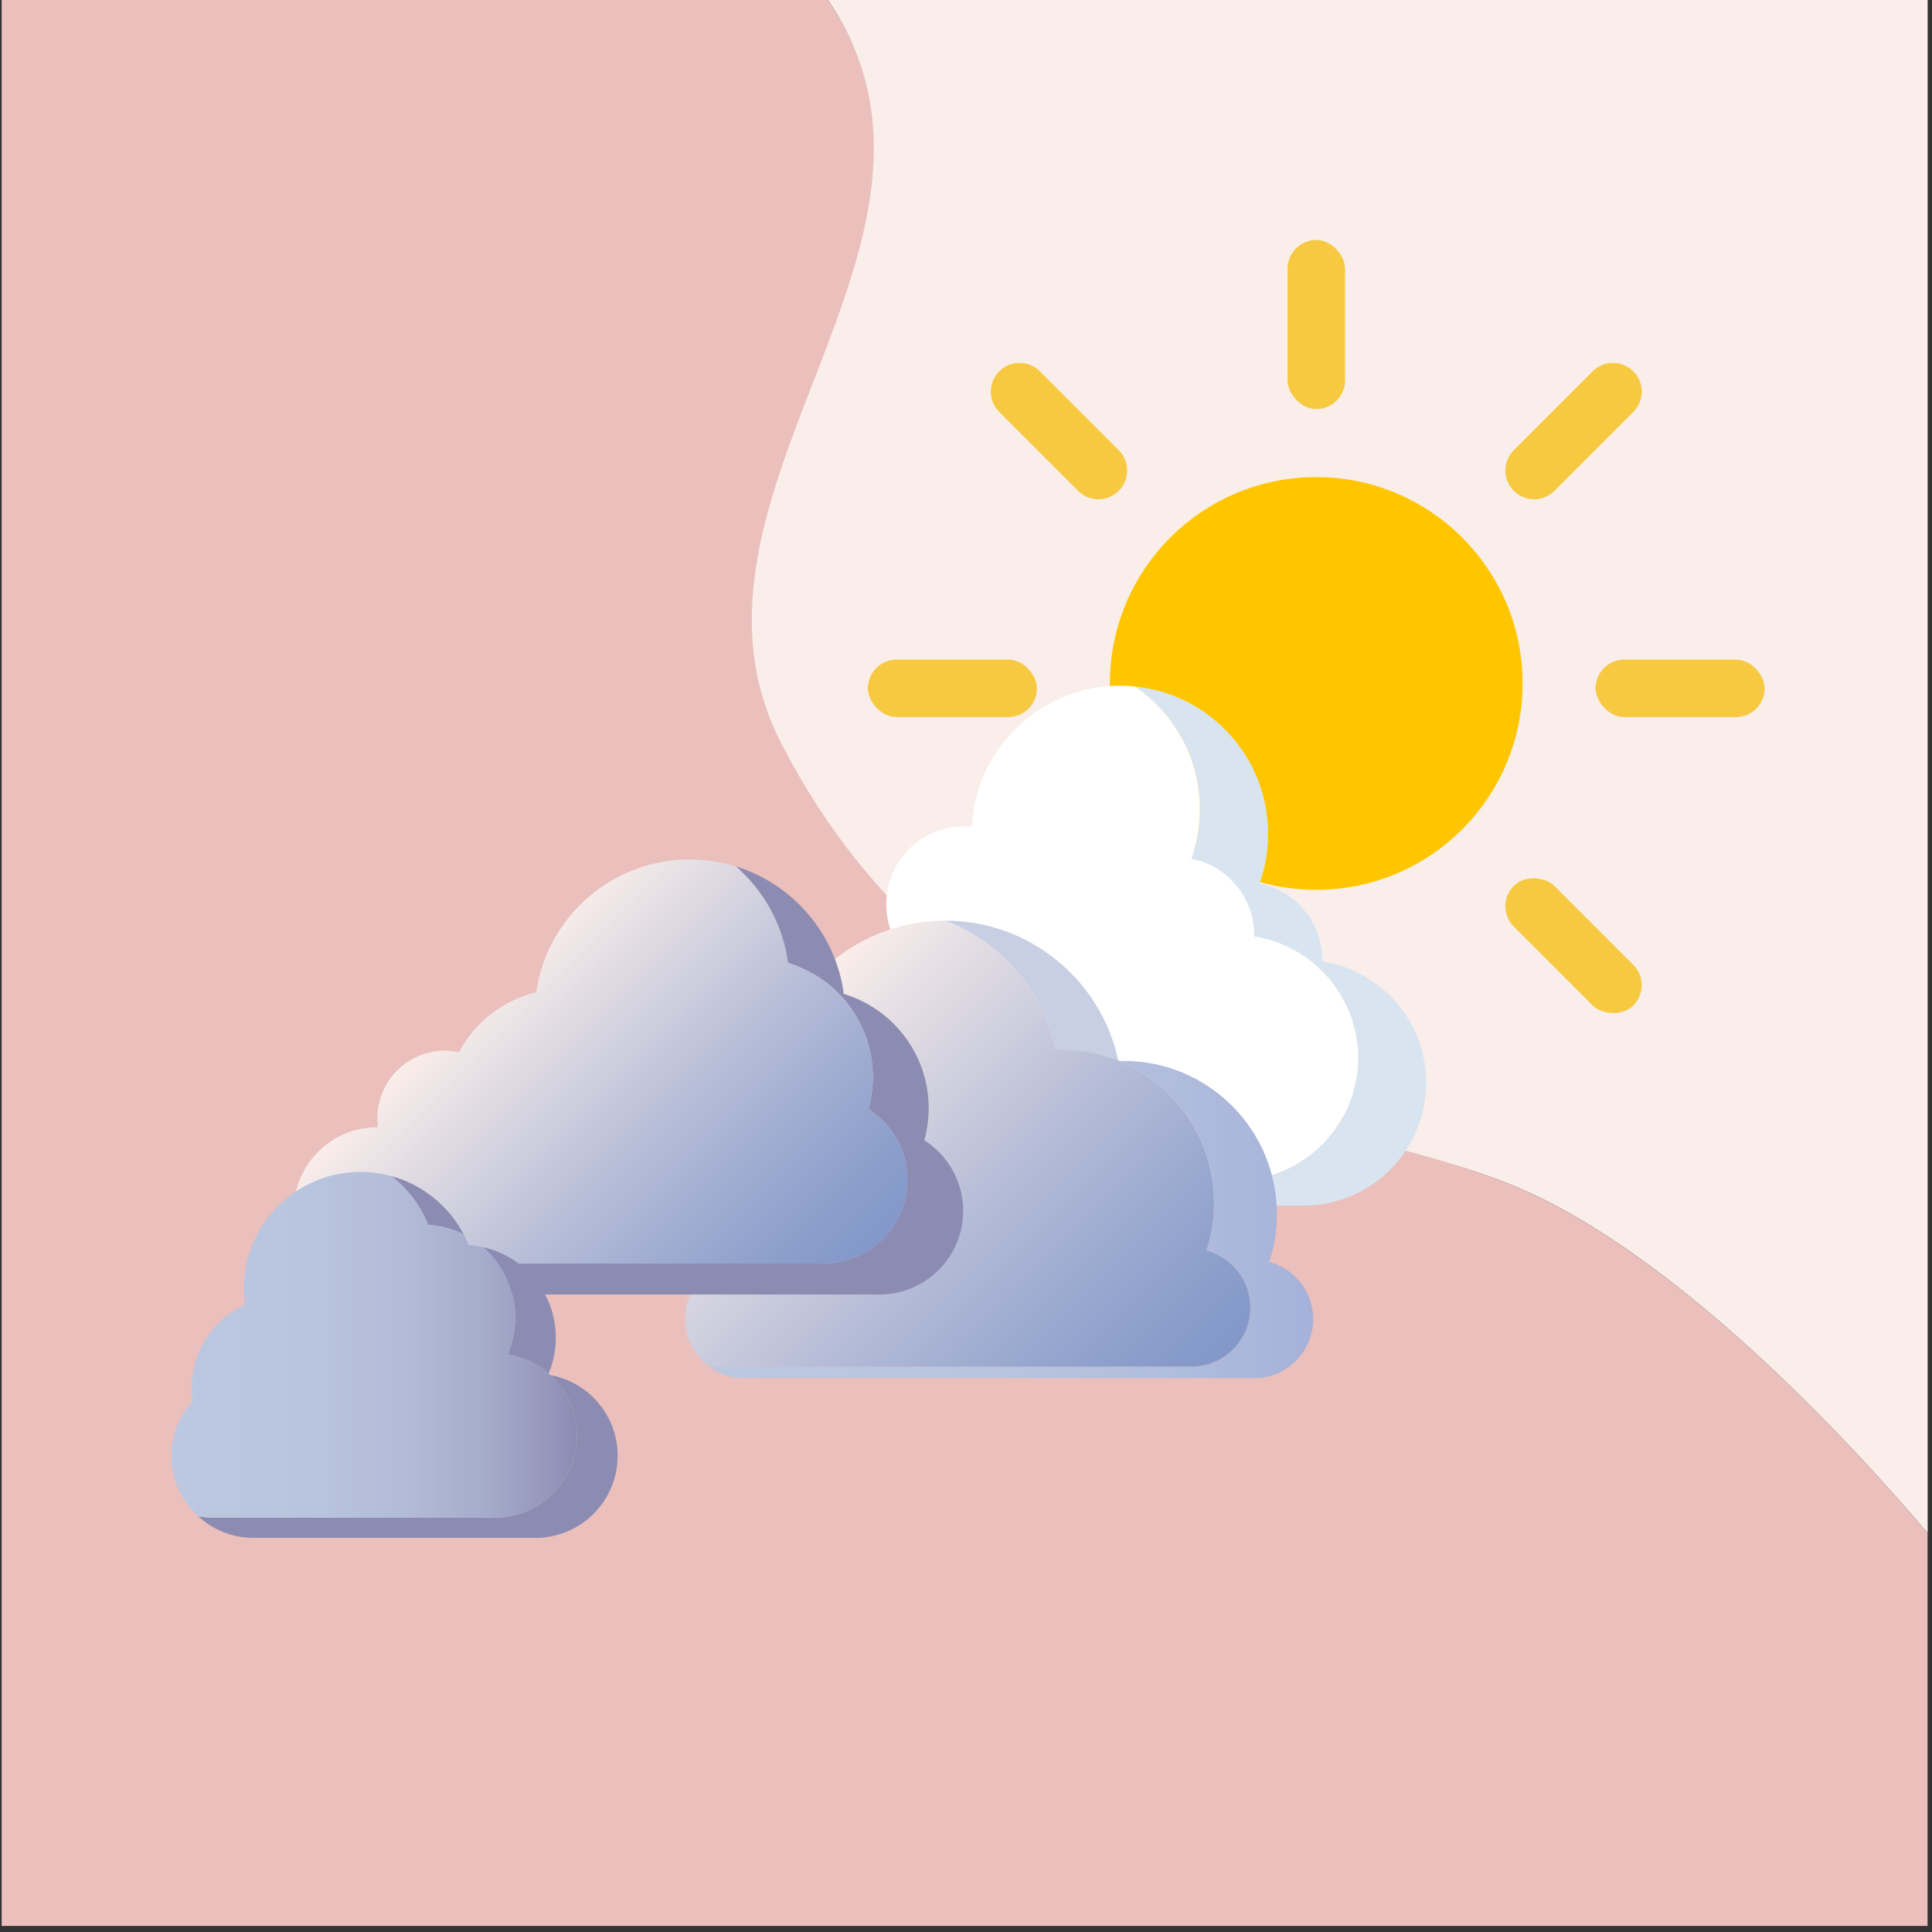
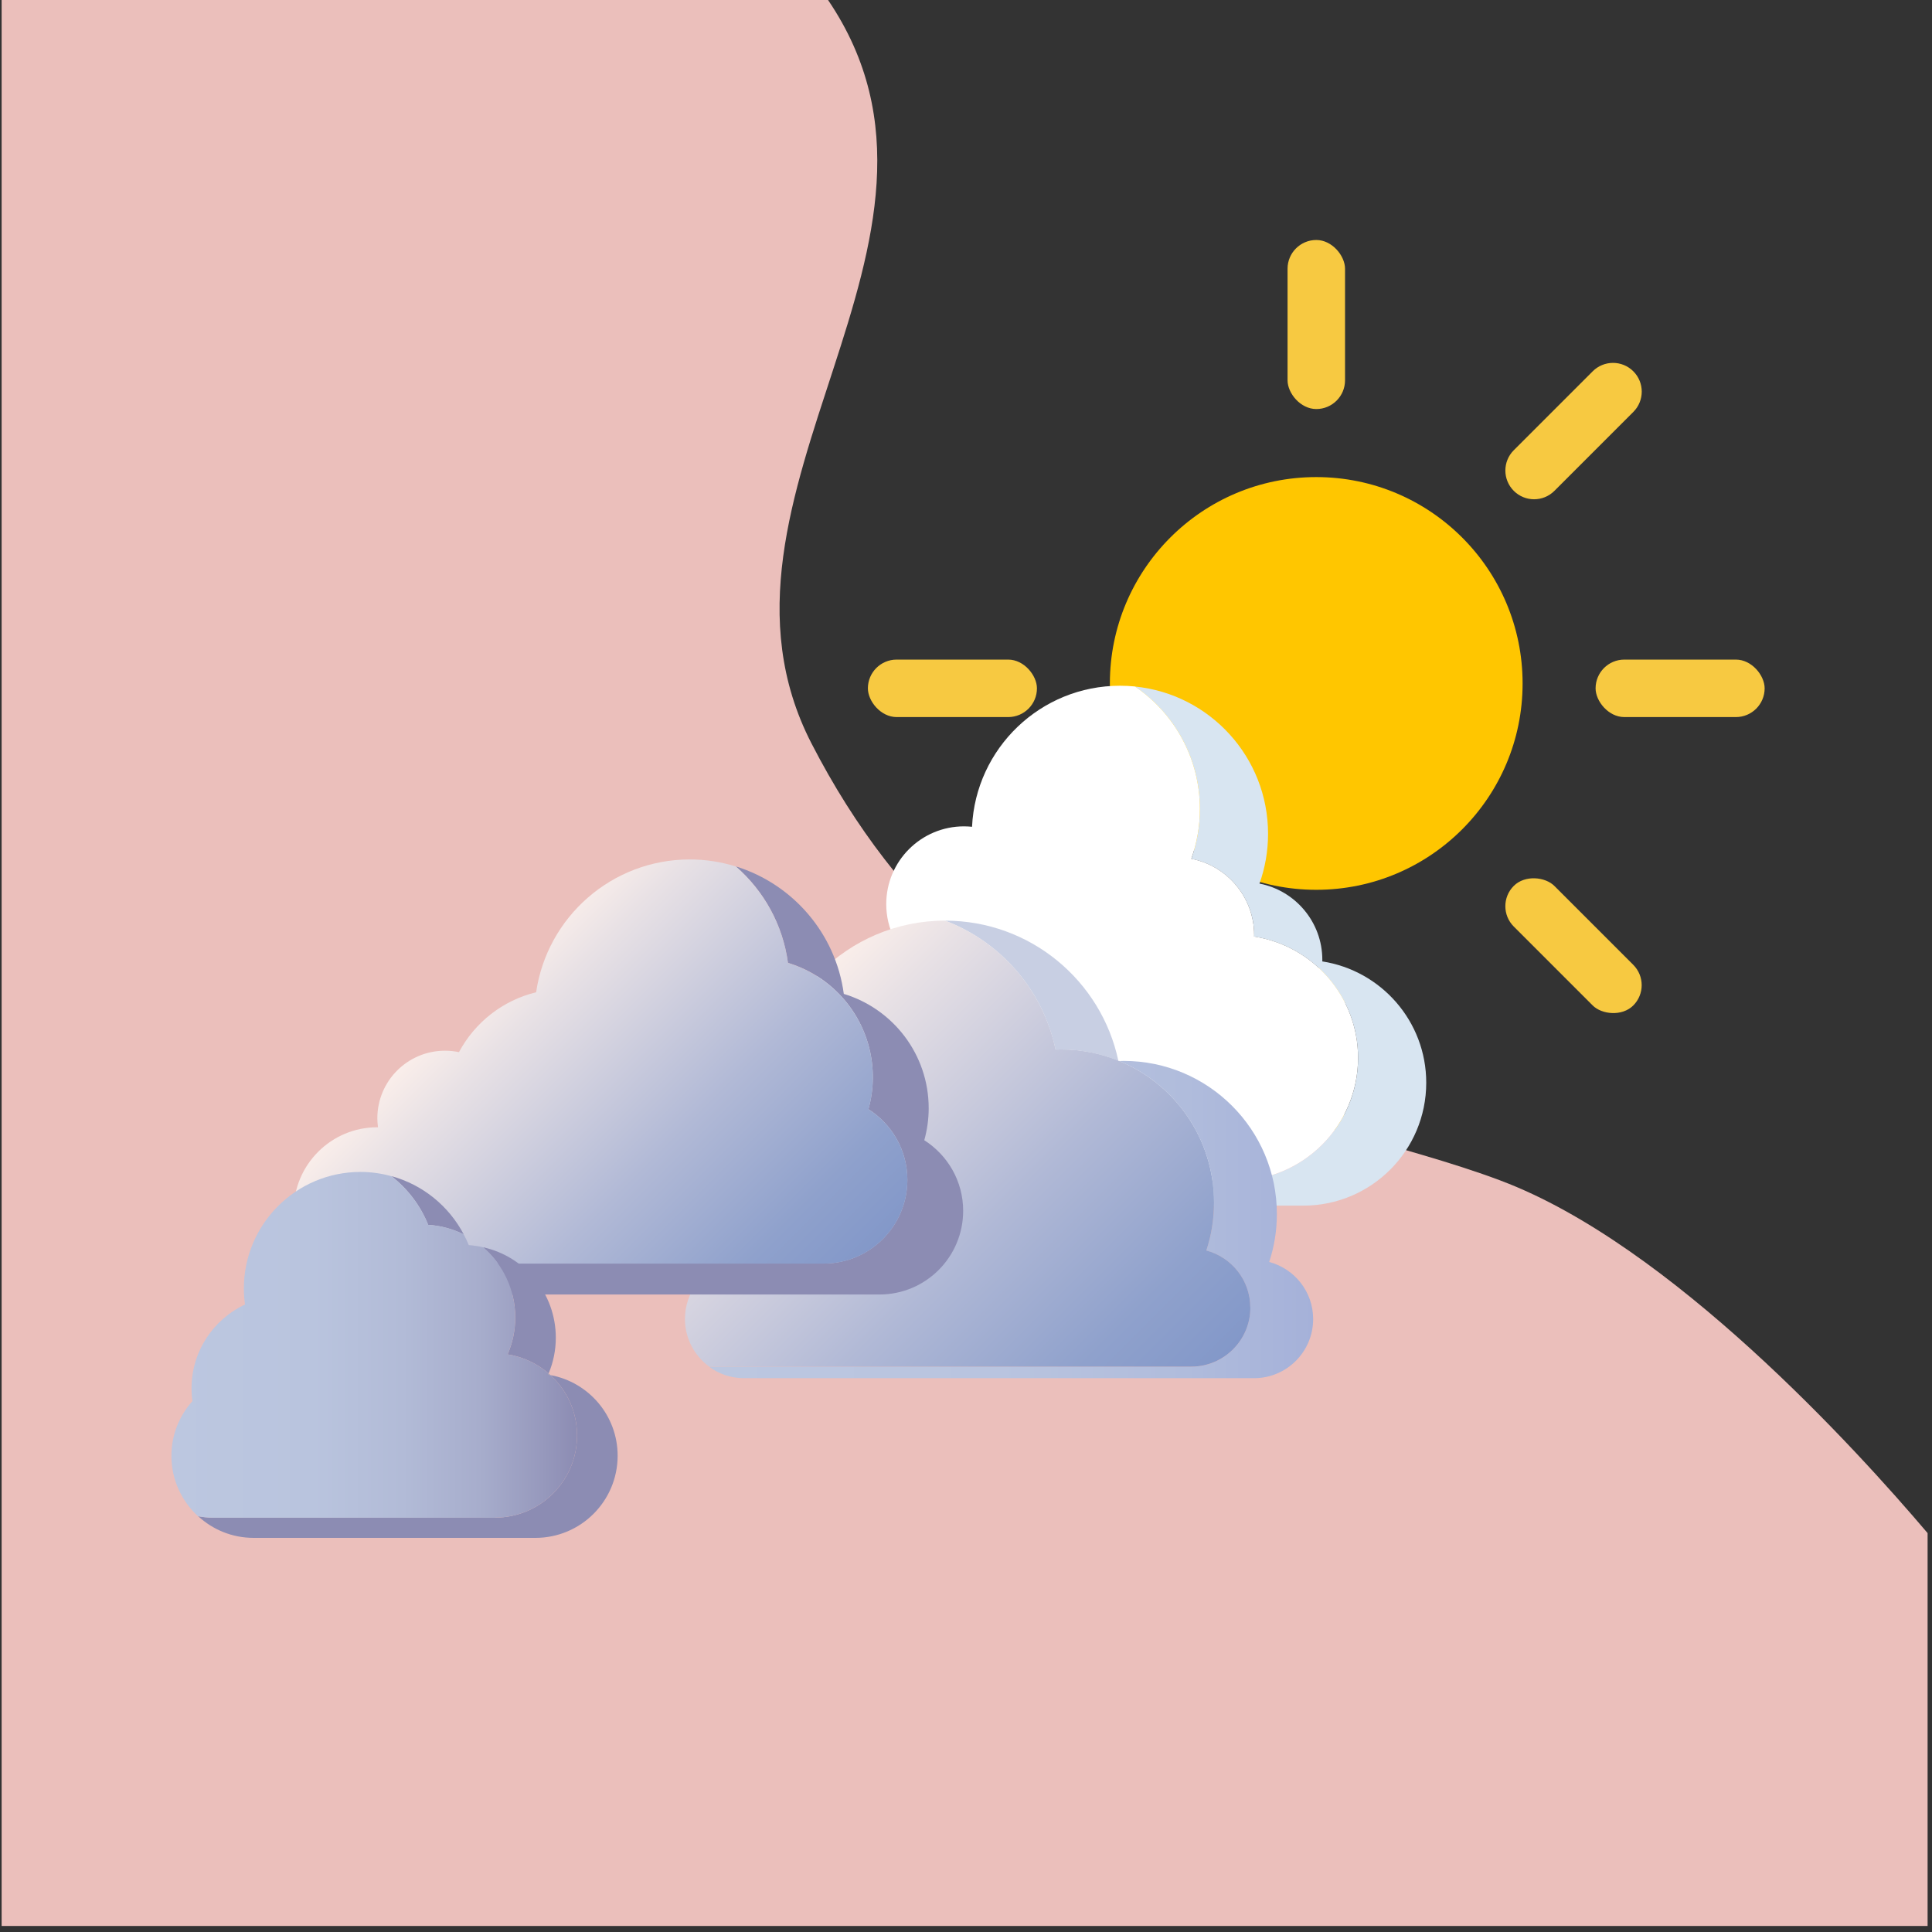
<svg xmlns="http://www.w3.org/2000/svg" xmlns:xlink="http://www.w3.org/1999/xlink" id="Calque_1" data-name="Calque 1" viewBox="0 0 320 320">
  <rect x="0" y="0" width="320" height="320" fill="#333333" stroke="none" />
  <defs>
    <style>
      .cls-1 {
        fill: #ffc600;
      }

      .cls-1, .cls-2, .cls-3, .cls-4, .cls-5, .cls-6, .cls-7, .cls-8, .cls-9, .cls-10, .cls-11, .cls-12, .cls-13, .cls-14 {
        stroke-width: 0px;
      }

      .cls-2 {
        fill: url(#Dégradé_sans_nom_138-2);
      }

      .cls-3 {
        fill: #8c8cb3;
      }

      .cls-4 {
        fill: #d8e5f1;
      }

      .cls-5 {
        fill: #9b9eb3;
      }

      .cls-6 {
        fill: #ebbfbb;
      }

      .cls-7 {
        fill: #c8cfe3;
      }

      .cls-8 {
        fill: #161616;
      }

      .cls-9 {
        fill: url(#Dégradé_sans_nom_65);
      }

      .cls-10 {
        fill: #fff;
      }

      .cls-11 {
        fill: #f7c941;
      }

      .cls-12 {
        fill: url(#Dégradé_sans_nom_63);
      }

      .cls-13 {
        fill: #faeeea;
      }

      .cls-14 {
        fill: url(#Dégradé_sans_nom_138);
      }
    </style>
    <linearGradient id="Dégradé_sans_nom_65" data-name="Dégradé sans nom 65" x1="117.46" y1="202" x2="217.5" y2="202" gradientUnits="userSpaceOnUse">
      <stop offset="0" stop-color="#bcc7e0" />
      <stop offset=".48" stop-color="#b9c4df" />
      <stop offset=".79" stop-color="#b0bcdc" />
      <stop offset="1" stop-color="#a5b1d9" />
    </linearGradient>
    <linearGradient id="Dégradé_sans_nom_138" data-name="Dégradé sans nom 138" x1="189.69" y1="238.04" x2="124.28" y2="172.63" gradientUnits="userSpaceOnUse">
      <stop offset="0" stop-color="#8398c9" />
      <stop offset=".17" stop-color="#8fa1cc" />
      <stop offset=".47" stop-color="#b1b9d6" />
      <stop offset=".88" stop-color="#e8e1e5" />
      <stop offset="1" stop-color="#faeeea" />
    </linearGradient>
    <linearGradient id="Dégradé_sans_nom_138-2" data-name="Dégradé sans nom 138" x1="130.96" y1="220.5" x2="76.77" y2="166.31" xlink:href="#Dégradé_sans_nom_138" />
    <linearGradient id="Dégradé_sans_nom_63" data-name="Dégradé sans nom 63" x1="28.4" y1="222.74" x2="95.58" y2="222.74" gradientUnits="userSpaceOnUse">
      <stop offset="0" stop-color="#bcc7e0" />
      <stop offset=".35" stop-color="#b9c4de" />
      <stop offset=".57" stop-color="#b2bbd7" />
      <stop offset=".76" stop-color="#a7adcc" />
      <stop offset=".92" stop-color="#9698bc" />
      <stop offset="1" stop-color="#8c8cb3" />
    </linearGradient>
  </defs>
  <g>
-     <path class="cls-8" d="M248.63,195.57c-32.58-12.27-84.67-14.92-114.24-72.47-21.12-41.1,29.88-83.1,2.76-123.1H.27v319h319v-65.07c-11.81-13.92-42.58-47.79-70.65-58.36Z" />
    <path class="cls-6" d="M248.63,195.57c-32.58-12.27-84.67-14.92-114.24-72.47-21.12-41.1,29.88-83.1,2.76-123.1H.27v319h319v-65.07c-11.81-13.92-42.58-47.79-70.65-58.36Z" />
-     <path class="cls-13" d="M137.15,0c27.12,40-28.88,82-7.76,123.1,29.57,57.55,86.66,60.2,119.24,72.47,28.07,10.57,58.83,44.44,70.65,58.36V0h-182.12Z" />
  </g>
  <g>
    <circle class="cls-1" cx="218.01" cy="113.2" r="34.18" />
    <rect class="cls-11" x="213.26" y="39.75" width="9.52" height="28" rx="4.76" ry="4.76" />
    <rect class="cls-11" x="213.26" y="160.28" width="9.52" height="28" rx="4.76" ry="4.76" />
    <rect class="cls-11" x="264.28" y="109.25" width="28" height="9.52" rx="4.76" ry="4.76" />
    <rect class="cls-11" x="143.75" y="109.25" width="28" height="9.52" rx="4.76" ry="4.76" />
    <rect class="cls-11" x="255.87" y="142.63" width="9.51" height="28" rx="4.76" ry="4.76" transform="translate(-34.42 230.17) rotate(-45)" />
-     <path class="cls-11" d="M165.5,61.5h0c1.86-1.86,4.87-1.86,6.73,0l13.07,13.07c1.86,1.86,1.86,4.87,0,6.73h0c-1.86,1.86-4.87,1.86-6.73,0l-13.07-13.07c-1.86-1.86-1.86-4.87,0-6.73Z" />
    <rect class="cls-11" x="161.4" y="151.87" width="28" height="9.51" rx="4.76" ry="4.76" transform="translate(-59.38 169.9) rotate(-45)" />
    <path class="cls-11" d="M250.73,74.57l13.07-13.07c1.86-1.86,4.87-1.86,6.73,0h0c1.86,1.86,1.86,4.87,0,6.73l-13.07,13.07c-1.86,1.86-4.87,1.86-6.73,0h0c-1.86-1.86-1.86-4.87,0-6.73Z" />
  </g>
  <g>
    <path class="cls-4" d="M219.01,159.23c0-.08.01-.16.01-.24,0-6.27-4.48-11.49-10.41-12.64.92-2.58,1.42-5.35,1.42-8.24,0-12.71-9.67-23.16-22.05-24.4,6.49,4.41,10.76,11.86,10.76,20.3,0,2.89-.5,5.66-1.42,8.24,5.93,1.15,10.41,6.37,10.41,12.64,0,.08-.01.16-.01.24,9.75,1.51,17.22,9.92,17.22,20.09,0,11.24-9.11,20.36-20.36,20.36h-58.36c-.34,0-.67-.03-1-.05,3.42,2.6,7.67,4.16,12.29,4.16h58.36c11.24,0,20.36-9.11,20.36-20.36,0-10.17-7.47-18.58-17.22-20.09Z" />
    <path class="cls-10" d="M204.58,195.57c11.24,0,20.36-9.11,20.36-20.36,0-10.17-7.47-18.58-17.22-20.09,0-.08.01-.16.01-.24,0-6.27-4.48-11.49-10.41-12.64.92-2.58,1.42-5.35,1.42-8.24,0-8.44-4.27-15.89-10.76-20.3-.82-.08-1.64-.12-2.48-.12-13.15,0-23.89,10.35-24.5,23.36-.44-.04-.88-.07-1.33-.07-7.12,0-12.88,5.77-12.88,12.88,0,4.08,1.9,7.72,4.87,10.08-8.39,2.52-14.5,10.29-14.5,19.49,0,6.62,3.17,12.48,8.07,16.2.33.02.66.05,1,.05h58.36Z" />
  </g>
  <g>
    <path class="cls-9" d="M210.22,209.02c.82-2.49,1.27-5.16,1.27-7.93,0-14.01-11.36-25.37-25.37-25.37-.25,0-.5.01-.74.02,9.22,3.8,15.7,12.87,15.7,23.46,0,2.77-.45,5.43-1.27,7.93,4.19,1.11,7.28,4.92,7.28,9.46,0,5.41-4.39,9.79-9.79,9.79h-79.84c1.62,1.19,3.61,1.89,5.77,1.89h84.48c5.41,0,9.79-4.39,9.79-9.79,0-4.54-3.09-8.34-7.28-9.46Z" />
    <path class="cls-7" d="M174.83,173.85c.29,0,.58-.02.88-.02,3.37,0,6.58.66,9.52,1.85-2.82-13.25-14.58-23.19-28.67-23.19-.01,0-.03,0-.04,0,9.23,3.5,16.24,11.51,18.31,21.36Z" />
-     <path class="cls-5" d="M185.38,175.74s-.1-.04-.15-.06c0,.02,0,.04.01.06.04,0,.09,0,.13,0Z" />
    <path class="cls-14" d="M207.09,216.58c0-4.54-3.09-8.34-7.28-9.46.82-2.49,1.27-5.16,1.27-7.93,0-10.59-6.49-19.66-15.7-23.46-.04,0-.09,0-.13,0,0-.02,0-.04-.01-.06-2.94-1.19-6.15-1.85-9.52-1.85-.29,0-.58.01-.88.02-2.07-9.84-9.08-17.86-18.31-21.36-16.17.02-29.28,13.14-29.28,29.32,0,1.68.15,3.33.42,4.94-5.31,2.86-8.92,8.47-8.92,14.92,0,2.66.63,5.17,1.73,7.41-4.06,1.19-7.03,4.94-7.03,9.39,0,3.25,1.59,6.12,4.02,7.9h79.84c5.41,0,9.79-4.39,9.79-9.79Z" />
  </g>
  <g>
    <path class="cls-3" d="M153.09,188.86c.47-1.69.73-3.47.73-5.3,0-8.94-5.93-16.48-14.06-18.94-1.34-10.02-8.46-18.2-17.89-21.12,4.61,4.01,7.79,9.63,8.64,15.98,8.14,2.45,14.06,10,14.06,18.94,0,1.84-.26,3.62-.73,5.3,3.87,2.46,6.45,6.77,6.45,11.7,0,7.66-6.21,13.86-13.86,13.86H53.25c-.54,0-1.07-.04-1.6-.1,2.54,3.19,6.45,5.23,10.84,5.23h83.18c7.66,0,13.86-6.21,13.86-13.86,0-4.93-2.58-9.24-6.45-11.7Z" />
    <path class="cls-2" d="M136.43,209.29c7.66,0,13.86-6.21,13.86-13.86,0-4.93-2.58-9.24-6.45-11.7.47-1.69.73-3.47.73-5.3,0-8.94-5.93-16.48-14.06-18.94-.85-6.36-4.03-11.98-8.64-15.98-2.41-.74-4.95-1.16-7.61-1.16-12.94,0-23.65,9.56-25.46,22-5.54,1.34-10.16,5.01-12.78,9.92-.75-.16-1.52-.24-2.32-.24-6.19,0-11.2,5.02-11.2,11.2,0,.5.05,1,.11,1.48-.04,0-.07,0-.11,0-7.66,0-13.86,6.21-13.86,13.86,0,3.26,1.14,6.26,3.02,8.63.52.06,1.06.1,1.6.1h83.18Z" />
  </g>
  <g>
    <path class="cls-3" d="M70.92,202.87c2.11.13,4.09.69,5.89,1.58-2.46-4.68-6.78-8.23-11.99-9.65,2.69,2.09,4.82,4.86,6.1,8.07Z" />
    <path class="cls-3" d="M85.34,218.21c0,2.18-.45,4.25-1.27,6.12,2.58.4,4.91,1.53,6.8,3.16.76-1.82,1.19-3.82,1.19-5.92,0-7.35-5.16-13.48-12.06-14.99,3.27,2.82,5.34,6.98,5.34,11.63Z" />
-     <path class="cls-5" d="M91.18,227.77c-.1-.1-.21-.19-.32-.28-.03.07-.05.14-.08.2.13.02.26.05.39.08Z" />
+     <path class="cls-5" d="M91.18,227.77c-.1-.1-.21-.19-.32-.28-.03.07-.05.14-.08.2.13.02.26.05.39.08" />
    <g>
      <path class="cls-3" d="M91.18,227.77c2.7,2.48,4.4,6.03,4.4,9.99,0,7.51-6.09,13.61-13.61,13.61h-46.68c-.85,0-1.67-.09-2.47-.24,2.42,2.23,5.64,3.59,9.19,3.59h46.68c7.51,0,13.61-6.09,13.61-13.61,0-6.66-4.8-12.18-11.12-13.35Z" />
      <path class="cls-12" d="M81.97,251.37c7.51,0,13.61-6.09,13.61-13.61,0-3.96-1.7-7.51-4.4-9.99-.13-.02-.26-.06-.39-.08.03-.07.05-.14.08-.2-1.89-1.63-4.22-2.76-6.8-3.16.82-1.88,1.27-3.95,1.27-6.12,0-4.65-2.07-8.82-5.34-11.63-.77-.17-1.55-.3-2.36-.35-.24-.61-.53-1.2-.83-1.77-1.79-.89-3.78-1.46-5.89-1.58-1.29-3.21-3.41-5.98-6.1-8.07-1.63-.45-3.34-.7-5.11-.7-10.67,0-19.32,8.65-19.32,19.32,0,.9.07,1.78.18,2.64-5.23,2.45-8.85,7.76-8.85,13.92,0,.71.05,1.4.14,2.09-2.15,2.41-3.47,5.57-3.47,9.05,0,3.97,1.71,7.52,4.41,10.01.8.15,1.63.24,2.47.24h46.68Z" />
    </g>
  </g>
</svg>